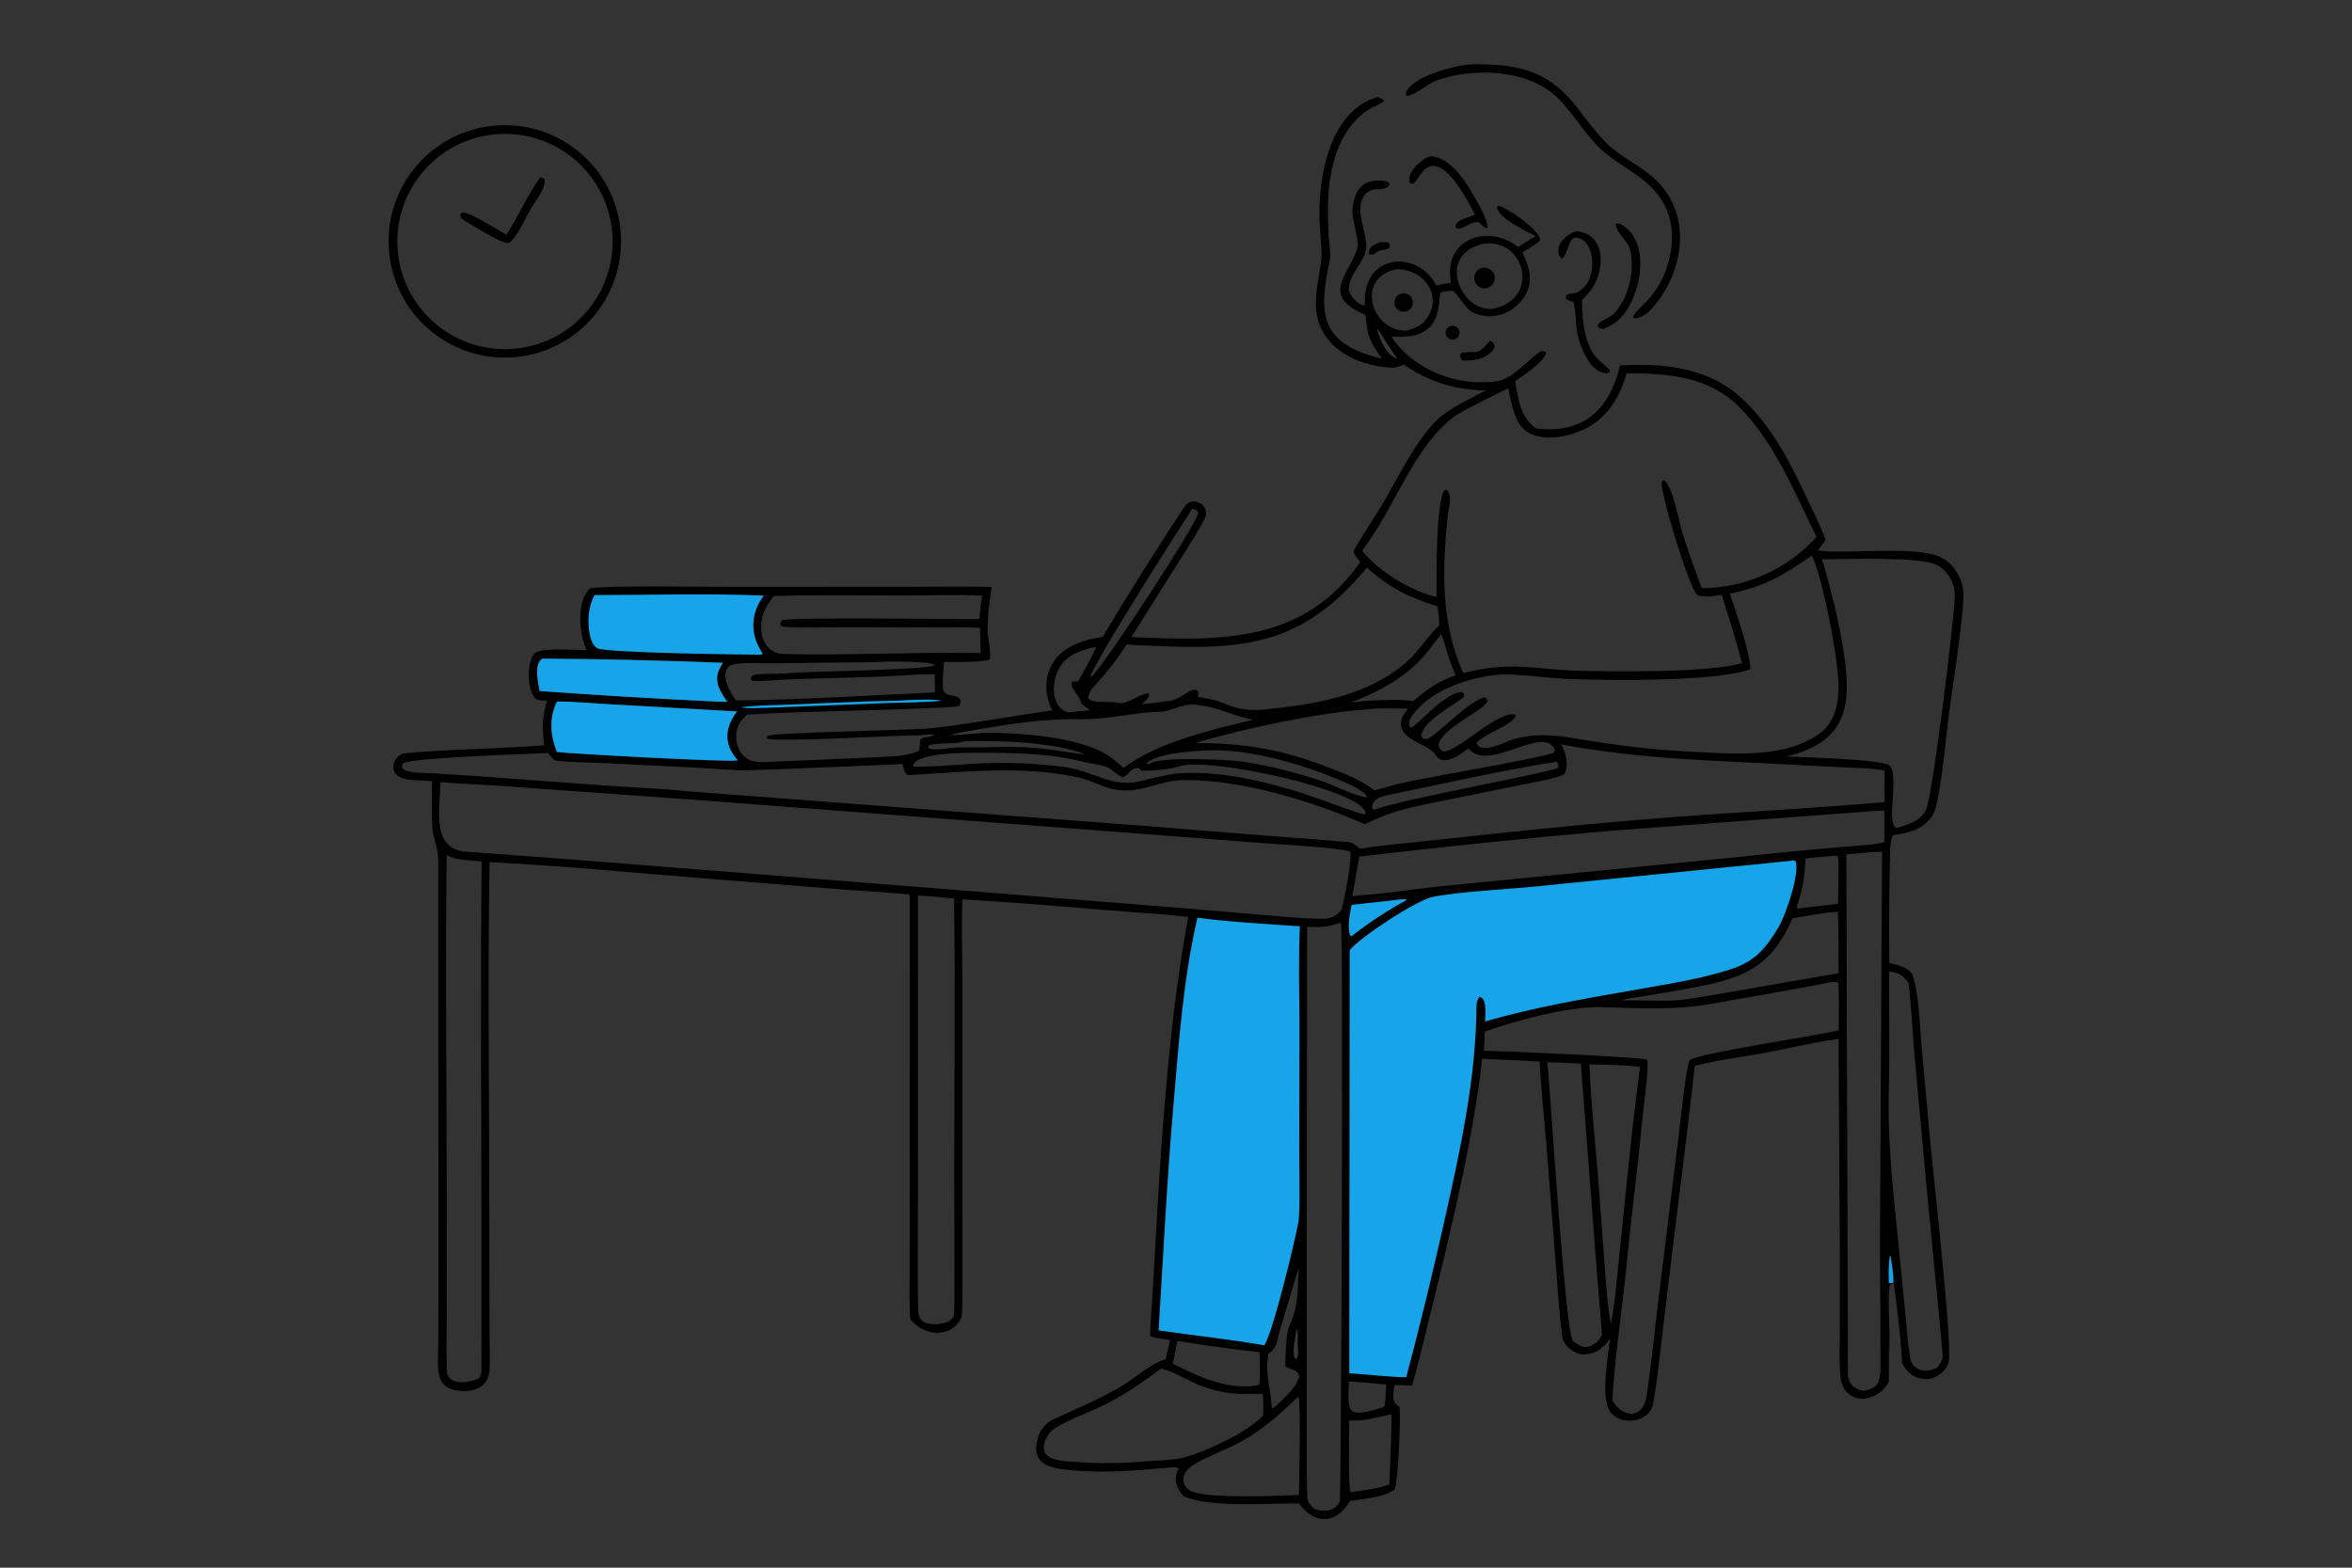
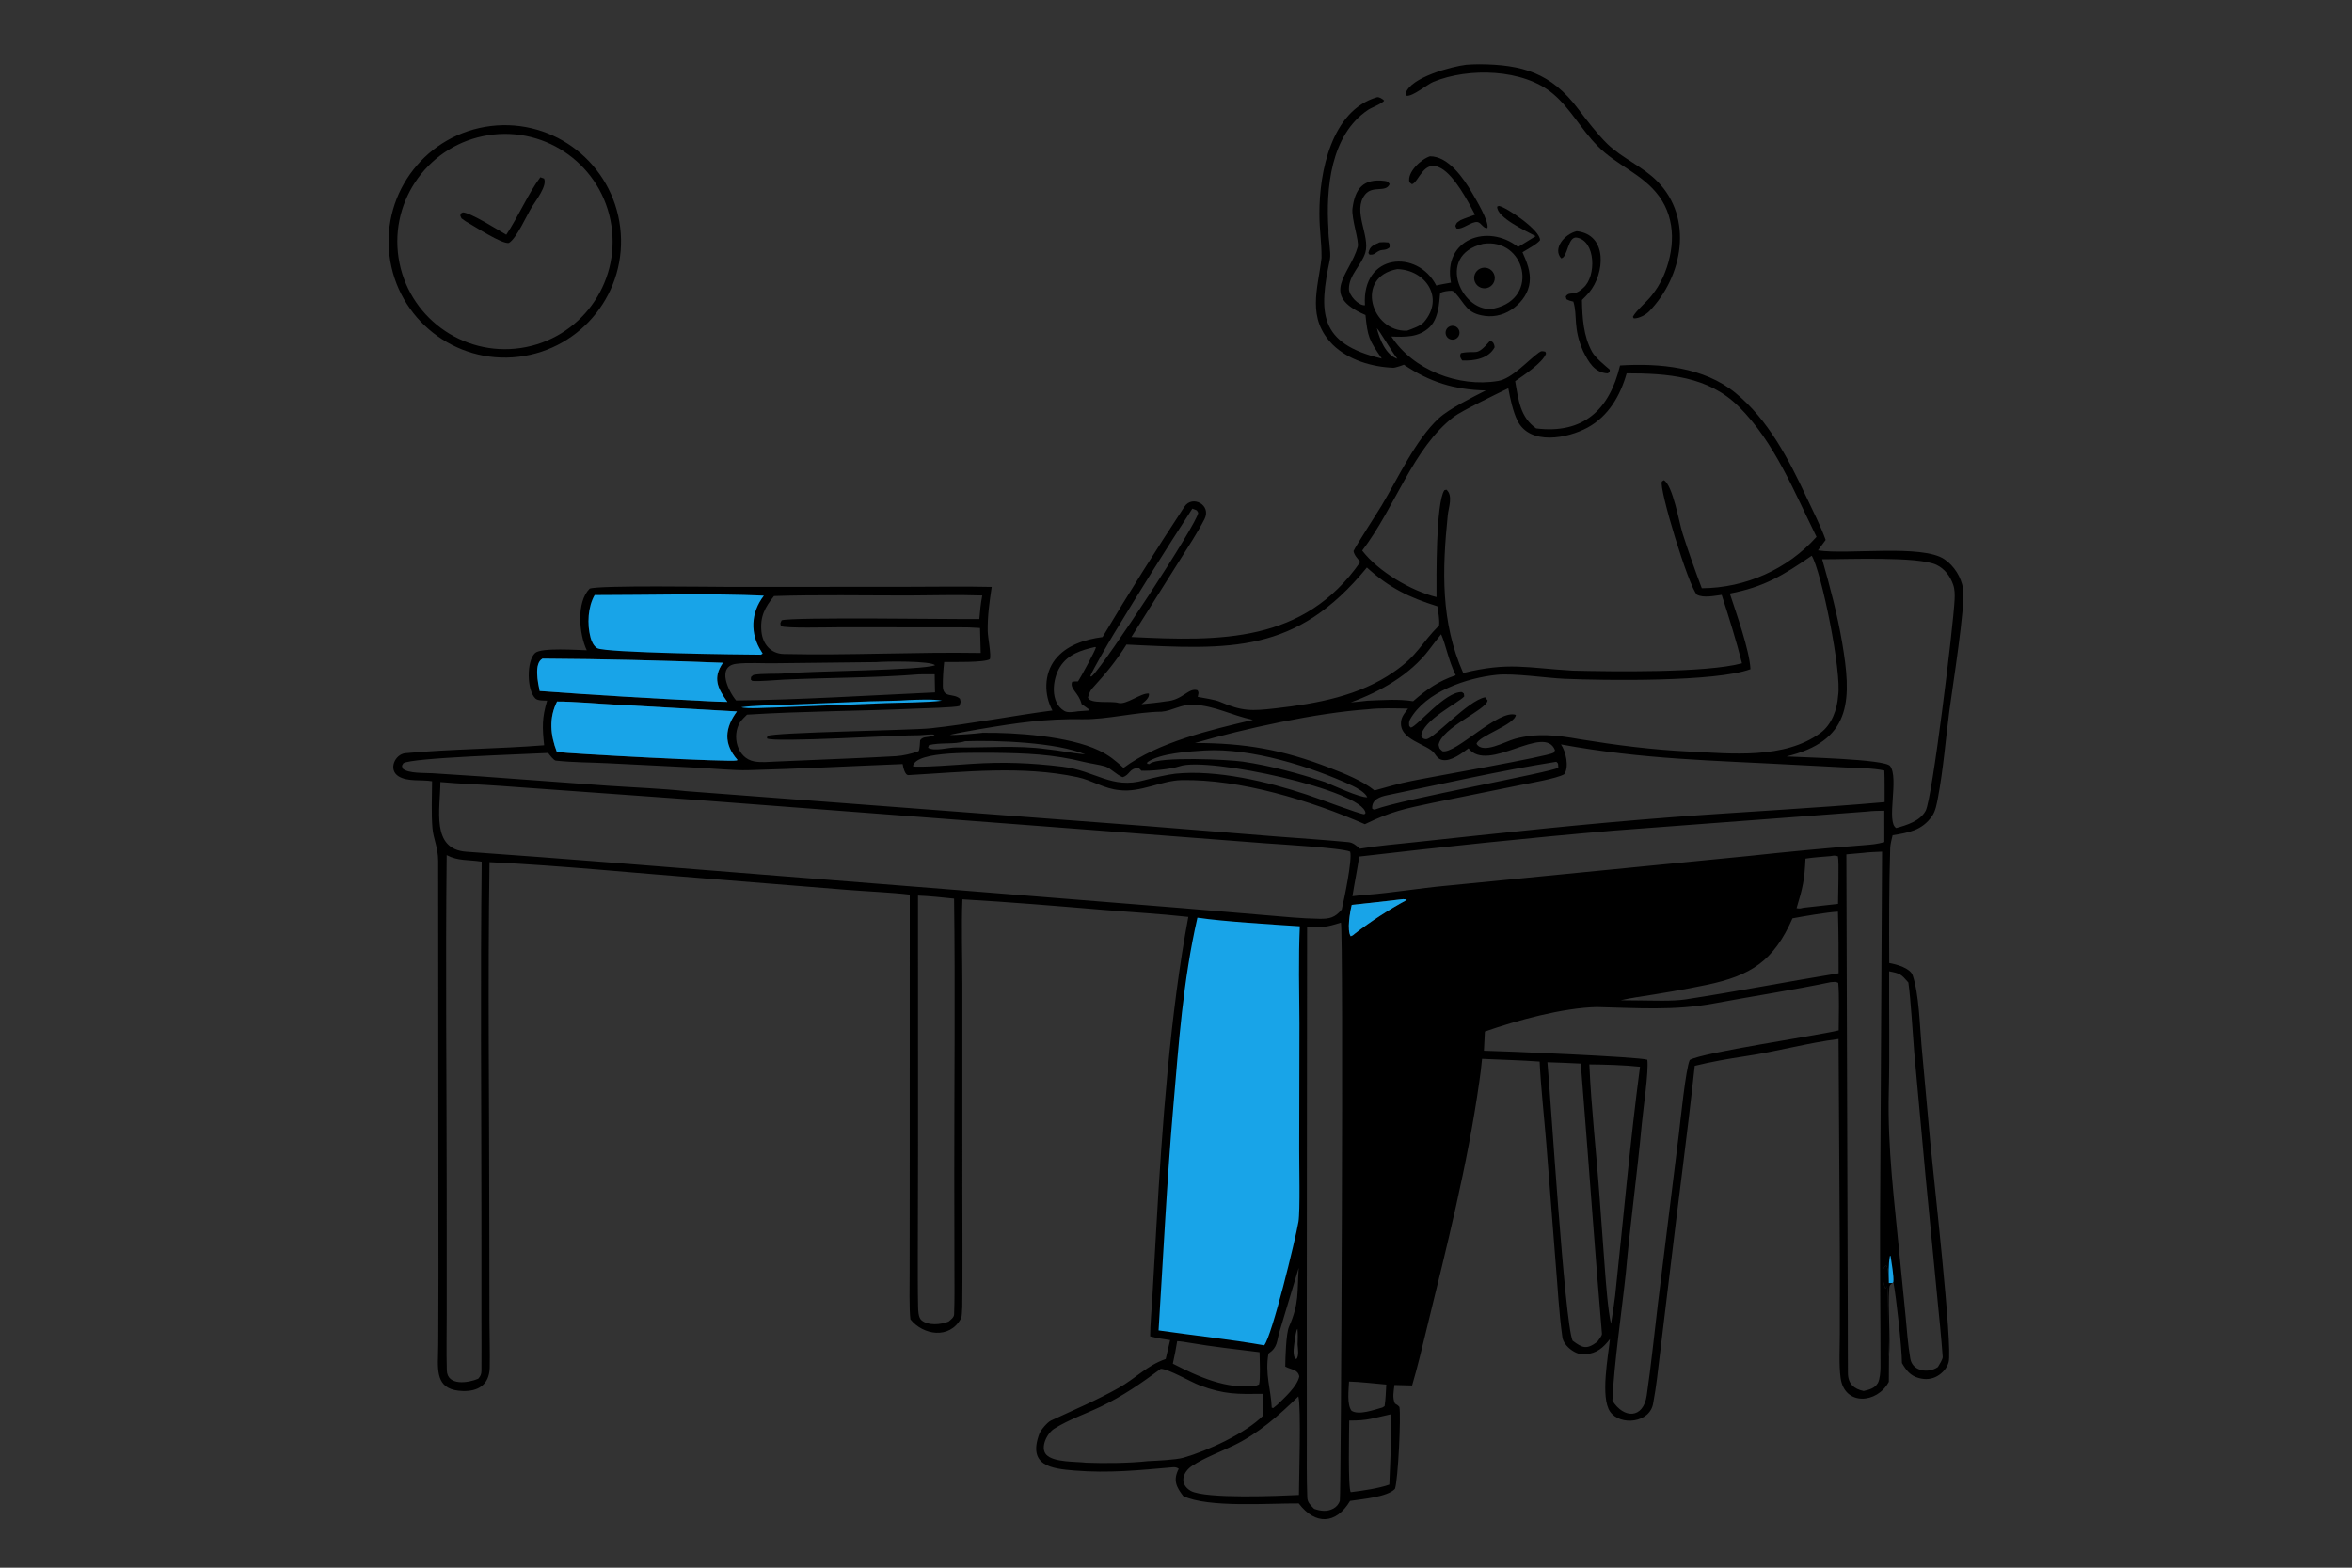
<svg xmlns="http://www.w3.org/2000/svg" width="1536" height="1024" viewBox="0 0 1536 1024">
  <rect x="0" y="0" width="1536" height="1024" fill="#333333" stroke="none" />
  <path d="M970.322 255.045C949.597 254.589 933.494 249.46 916.785 238.196C916.96 238.313 911.206 240.28 909.826 240.224C895.858 239.659 880.682 235.17 870.45 225.243C853.126 207.678 860.658 188.935 863.045 168.437C863.09 157.237 861.66 151.157 861.635 139.477C861.577 112.487 869.45 72.254 899.182 63.536C900.528 63.142 902.854 64.569 903.935 65.694C903.058 67.487 895.747 70.218 893.42 71.775C868.919 88.175 865.784 123.187 867.585 150.155C867.248 154.65 869.391 165.236 868.533 169.294C861.188 204.013 860.93 224.482 902.405 234.216C894.011 222.05 893.175 220.049 891.731 205.764C861.195 192.668 881.585 179.38 886.68 161.246C887.748 157.444 882.405 142.61 883.258 136.083C884.921 123.349 890.165 116.451 904.167 118.169C906.371 118.527 906.387 118.551 907.519 120.279C905.002 126.1 896.456 120.883 891.507 127.049C882.927 137.739 894.935 153.877 891.634 165.049C889.098 173.354 880.833 179.699 880.924 188.779C880.965 192.956 887.193 199.803 891.402 199.388C889.16 165.367 925.819 162.642 937.98 186.511C940.28 185.852 945.05 185.098 947.579 184.624C942.048 156.231 971.642 145.696 991.406 161.331L1002.9 154.268C996.949 151.076 977.293 142.04 977.758 134.966L978.838 134.502C983.778 135.28 1006.23 150.556 1005.72 156.924C1003.78 159.501 997.417 162.795 994.272 164.782C997.059 171.037 999.743 177.382 998.964 184.396C998.216 191.12 994.157 196.823 988.938 200.934C983.526 205.197 976.706 207.267 969.839 206.37C957.622 204.774 957.094 198.694 950.188 191.16C949.558 190.474 948.791 189.934 947.846 189.934C945.914 189.934 942.343 190.295 940.682 191.366C939.778 191.95 940.952 206.716 933.601 213.714C926.511 220.463 917.735 220.119 908.656 219.821C922.659 241.514 952.371 253.209 978.368 248.837C987.458 247.308 997.695 235.557 1004.84 230.395C1006.77 229.005 1007.07 229.354 1009.2 229.719L1009.66 230.99C1007.3 237.121 995.024 245.132 989.49 248.975C991.705 261.664 992.793 272.428 1003.18 279.833C1034.02 283.645 1051.13 267.63 1057.98 238.72C1083.73 237.144 1112.61 239.673 1133.36 256.647C1154.79 274.175 1168.11 299.935 1179.64 324.576C1183.87 333.624 1188.93 343.32 1192.25 352.684L1187.23 359.503C1206.7 362.517 1255.31 355.334 1269.87 365.328C1276.27 369.72 1280.72 376.916 1282.04 384.545C1283.79 394.605 1274.75 451.163 1272.99 464.755C1270.58 483.373 1269.09 502.631 1265.6 521.054C1264.86 524.987 1264.03 529.867 1261.68 533.185C1255.09 542.473 1246.5 543.853 1235.98 545.575C1235.43 547.892 1234.5 551.506 1234.42 553.835C1233.64 578.83 1233.66 604.048 1233.78 629.044C1238.68 629.882 1247.49 632.383 1249.08 637.037C1253.24 649.17 1253.74 670.113 1254.84 682.509L1260.61 746.208C1262.45 766.362 1275.35 879.673 1272.56 889.834C1271.53 893.59 1268.63 896.812 1265.32 898.76C1261.47 901.019 1257.43 901.265 1253.18 900.146C1247.55 898.665 1244.86 895.062 1242.09 890.337C1242.03 880.606 1238.4 847.337 1236.48 837.42L1235.87 838.079L1233.4 838.14C1233.29 835.485 1233.32 828.499 1231.85 826.559C1227.86 828.605 1229.8 838.598 1231.34 841.729L1232.63 839.665L1232.25 840.08C1233.71 842.674 1232.52 879.299 1233.62 886.171L1233.52 902.585C1225.89 916.991 1204.53 918.354 1202.02 900.056C1200.87 891.663 1201.5 880.344 1201.51 871.595L1201.53 822.013L1200.68 678.663C1180.8 681.151 1159.83 686.952 1139.79 689.921C1129.28 691.477 1116.92 693.647 1106.77 696.187C1101.86 741.762 1095.62 787.503 1090.26 833.035L1084.01 884.818C1082.73 895.363 1081.69 905.692 1079.67 916.331C1077.82 929.568 1058.05 931.598 1051.47 922.03C1045.05 912.71 1050.28 885.708 1051.39 874.716C1046.89 880.385 1042.94 883.978 1035.34 884.606C1029.76 885.661 1021.22 879.492 1020.36 873.567C1018.03 857.49 1017.22 839.379 1015.8 823.204L1009.86 747.224C1008.43 729.7 1006.33 710.802 1005.46 693.406C993.141 692.525 980.257 692.193 967.865 691.623C967.468 696.533 966.761 701.68 966.067 706.591C958.385 760.989 944.746 814.614 931.725 867.937C928.701 880.324 925.79 892.821 922.19 904.969L910.645 904.659C910.166 908.975 909.192 912.941 911.008 916.801C912.499 917.682 912.742 917.714 913.913 919.046C914.976 924.876 913.075 966.885 910.976 972.512C906.019 977.847 889.406 979.208 881.678 980.366C872.561 995.679 858.967 996.249 848.168 982.028C828.574 981.868 789.137 984.976 772.78 977.247C768.121 971.245 765.965 966.769 769.786 959.383C768.548 958.465 767.46 958.271 765.841 958.404C743.68 960.342 724.144 962.349 701.723 960.532C686.617 959.309 670.941 957.416 678.783 936.488C679.707 934.023 684.017 928.965 686.405 927.855C701.253 920.955 716.359 914.582 730.659 906.507C741.77 900.269 748.999 891.932 761.279 887.689L764.166 875.349C759.16 874.638 756.033 874.144 751.111 872.88C751.131 865.709 752.106 855.015 752.549 847.601L755.223 800.731C758.84 736.664 764.218 661.567 776.045 598.905C757.904 596.866 738.808 595.838 720.525 594.318C689.948 591.775 659.136 589.184 628.511 587.432C627.792 604.366 628.489 626 628.485 643.292L628.49 780.596C628.52 805.078 628.682 829.58 628.413 854.056C628.16 855.788 628.389 859.756 627.526 861.328C619.99 875.042 602.771 872.054 594.554 861.798C593.684 855.297 594.039 838.276 594.038 831.015L594.093 772.361L594.128 584.361C582.324 582.931 565.723 582.263 553.508 581.271L465.146 574.165C417.865 570.561 366.756 565.369 319.677 563.152C318.514 640.838 319.521 721.202 319.543 799.079L319.639 863.348C319.67 873.41 320.035 883.626 319.809 893.558C319.39 904.69 312.094 908.934 302.093 908.595C285.914 908.047 285.601 897.683 286.072 884.646C286.224 880.442 286.197 875.274 286.229 871.126L286.336 832.424L286.153 562.225C286.07 553.283 283.063 548.217 282.423 540.959C281.643 532.123 282.089 519.401 282.172 510.3C275.226 509.135 266.269 510.752 260.355 507.13C253.315 502.842 257.902 492.616 264.767 491.984C294.635 489.233 325.466 489.18 355.363 486.809C354.13 475.227 353.882 468.952 357.317 457.645C355.144 457.593 351.332 457.753 349.691 456.308C343.924 450.751 343.797 431.69 349.471 426.534C353.515 422.861 377.593 424.669 383.193 424.755C378.206 414.366 376.202 393.357 385.095 384.48C391.446 382.175 465.965 383.381 476.941 383.358L591.243 383.3C609.715 383.317 629.252 382.934 647.639 383.368C646.178 393.234 644.873 402.188 645.04 412.235C645.109 416.402 647.515 428.271 646.393 430.6C642.719 432.862 622.16 432.354 616.6 432.419C616.045 437.426 615.677 443.029 615.73 448.074C615.816 456.372 622.571 452.497 626.908 456.418C627.583 459.091 627.416 458.18 626.574 461.138C623.581 462.154 602.173 462.66 597.766 462.858C561.522 464.492 524.031 464.515 487.853 466.802C486.309 468.306 484.559 470.009 483.289 471.764C477.781 480.558 481.316 495.284 492.56 497.35C497.075 498.179 502.22 497.641 506.763 497.447C512.774 497.189 518.753 496.94 524.75 496.686C544.894 495.833 565.05 495.055 585.177 493.92C589.367 493.683 595.884 492.265 599.815 490.679C600.597 490.338 600.81 484.763 600.901 483.516C603.173 480.566 605.322 482.354 610.278 480.151C609.946 479.128 602.049 480.306 600.311 480.26C589.939 479.984 504.704 485.224 500.866 482.321L501.177 480.746C505.492 478.306 595.109 477.075 607.866 475.71C633.206 472.998 662.182 467.36 687.306 464.087C681.724 453.844 681.728 440.238 689.079 430.807C696.423 421.384 708.624 417.636 720.027 416.125C737.144 387.41 755.204 358.809 773.558 330.885C778.595 323.222 791.404 329.73 786.564 339.135C781.908 348.184 776.09 356.945 770.678 365.566L738.886 416.093C796.809 418.934 851.499 420.071 888.389 367.045C886.481 364.714 884.492 362.832 883.924 359.976C885.175 356.923 899.232 335.291 902.289 330.197C912.971 312.401 924.526 287.121 939.668 273.186C946.478 266.92 961.76 259.399 970.322 255.045ZM985.009 253.607C978.142 256.972 954.498 268.357 949.386 272.275C922.654 292.763 911.213 331.314 889.595 359.637C900.016 373.267 921.567 385.966 938.137 390.007C938.087 377.638 937.622 328.6 943.266 320.195L944.64 319.86C949.065 323.784 945.989 331.473 945.482 336.454C941.84 372.261 940.793 406.367 955.571 439.606C985.345 432.285 996.909 436.317 1027.39 438.074C1052.34 438.628 1113.9 439.681 1137.62 433.26C1134.27 419.759 1128.74 401.995 1124.37 388.556C1119.34 389.206 1112.62 390.716 1108.2 388.464C1102.64 382.811 1083.19 318.714 1085.31 314.511L1086.55 313.666C1092.44 316.764 1096.57 341.447 1098.9 348.663C1102.77 360.678 1106.9 372.432 1111.38 384.233C1139.87 384.069 1167.32 371.89 1186.29 350.666C1171.73 321.308 1159 288.94 1135.49 265.552C1115.47 245.63 1088.77 243.88 1062.3 243.859C1058.12 258.585 1050.38 271.859 1036.82 279.269C1023.89 286.333 999.098 291.216 990.966 274.719C988.021 268.744 986.209 260.097 985.009 253.607ZM876.228 594.085C877.773 587.639 883.254 561.476 881.742 556.296C876.114 553.795 835.069 551.494 826.284 550.826L743.997 544.503L456.243 522.611L326.503 513.303C313.597 512.348 300.441 512.007 287.61 510.833C287.512 528.573 281.328 554.688 304.459 556.333C336.133 558.586 367.899 560.944 399.555 563.452L626.017 581.438L771.657 593.135L826.674 597.784C838.322 598.744 849.929 599.982 861.62 600.137C868.281 600.226 871.767 599.435 876.228 594.085ZM891.336 538.353C856.135 523.021 810.101 508.826 771.567 509.585C758.482 509.842 744.634 517.907 730.968 516.085C721.249 515.273 713.126 509.647 703.585 507.623C667.394 499.944 629.835 504.248 593.306 506.297C590.834 506.435 589.829 500.898 589.476 499.08C555.679 500.408 521.729 502.226 487.928 503.087C479.662 503.297 465.25 501.963 456.607 501.514L396.962 498.548C385.725 497.969 374.115 498.065 362.928 496.822C361.604 496.675 358.843 492.992 357.978 491.833C343.761 492.629 268.339 494.901 263.416 498.57C262.211 500.725 262.376 499.599 263.02 502.075C266.593 505.315 277.215 504.776 282.375 505.082L312.909 507.066L396.89 513.21C412.326 514.274 432.876 515.079 447.952 516.769L747.801 539.489L833.77 546.386C849.269 547.559 865.192 548.617 880.69 550.087C883.593 550.363 885.922 552.449 888.078 554.351C899.918 552.404 911.813 551.433 923.729 550.149C980.01 544.086 1036.06 538.002 1092.51 533.725C1138.53 530.238 1184.83 527.987 1230.78 523.926C1230.73 517.341 1230.86 509.806 1230.59 503.299C1223.22 501.703 1213.01 501.649 1205.3 501.304L1172.6 499.623C1118.47 496.651 1073.31 496.118 1019.41 486.247C1022.64 490.832 1024.87 500.937 1021.56 505.713C1016.8 508.514 998.629 511.625 992.615 512.836L935.986 524.327C917.028 528.35 908.807 529.911 891.336 538.353ZM1129.69 387.689C1133.65 399.866 1142.61 424.843 1143.16 437.112C1120.64 445.486 1048.13 444.528 1021.58 443.383C1009.8 442.875 988.728 439.623 977.374 440.802C957.796 442.834 931.026 451.835 920.829 469.959C920.055 471.334 920.117 472.802 920.35 474.295L921.41 475.271C925.815 474.188 943.8 451.62 954.736 452.059L955.995 453.029L956.23 454.88C953.316 458.593 928.202 470.854 928.187 481.016C929.066 482.256 929.622 482.738 931.219 482.845C935.984 483.166 958.568 457.487 969.868 455.468L971.486 457.534C970.705 463.761 941.457 475.183 939.481 486.555C940.312 489.571 939.674 488.463 942.024 490.706C950.641 492.776 978.87 462.853 989.951 466.975C989.329 473.399 965.265 480.829 964.275 485.882C968.498 492.843 982.868 484.354 989.326 482.608C1003.95 478.653 1016.97 480.256 1031.58 482.841C1055.7 486.762 1078.81 489.746 1103.42 490.925C1130.73 492.234 1165.24 496.048 1188.8 478.799C1196.26 473.339 1199.84 463.276 1200.38 454.515C1202.99 439.421 1189.44 373.247 1183.17 362.987C1164.58 375.711 1152.29 383.359 1129.69 387.689ZM969.724 673.795L969.097 686.323C980.946 686.535 1070.89 690.298 1075.8 692.212C1076.82 699.661 1073.02 725.079 1072.19 734.24C1069.25 766.355 1064.66 799.256 1061.79 831.296C1059.16 856.159 1054.05 890.873 1052.99 914.892C1060.5 926.863 1073.18 926.744 1075.4 911.53C1078.31 891.578 1080.35 871.411 1082.74 851.378L1096.36 741.047C1097.42 732.515 1100.83 698.288 1103.51 692.367C1111.46 687.508 1185.7 676.65 1200.76 673.039C1200.8 664.111 1201.26 650.541 1200.47 641.986C1198.62 641.027 1197.87 641.432 1195.57 641.539C1170.31 646.806 1144.64 650.703 1119.34 655.422C1093.33 660.273 1068.96 658.386 1042.76 657.799C1020.75 658.267 990.449 666.509 969.724 673.795ZM1166.7 494.107C1176.72 494.705 1230.74 495.801 1234.32 500.344C1240.35 507.986 1231.58 537.101 1238.35 540.856C1245.26 538.932 1253.81 536.415 1257.55 529.628C1261.96 521.609 1275.64 408.713 1276.46 391.785C1276.62 388.359 1276.65 385.088 1275.5 381.813C1273.57 376.322 1269.94 371.461 1264.6 368.947C1252.61 363.301 1205.65 365.37 1189.97 365.297C1195.09 383.162 1199.96 401.566 1203.06 419.881C1209.02 455.185 1209.91 482.356 1170.02 493.223L1166.7 494.107ZM610.621 452.272L610.402 440.437L600.451 440.467C571.974 442.78 540.578 442.595 511.812 443.933C506.918 444.161 495.016 445.291 491.252 444.749L490.346 443.951C490.561 441.538 490.072 442.555 492.034 440.886C496.985 439.757 507.98 440.371 512.725 439.861C526.83 438.345 602.555 437.91 610.648 434.528C607.801 431.565 578.185 431.966 572.443 432.482L506.116 433.234C498.309 433.381 488.119 432.668 480.78 433.601C467.599 435.277 475.924 451.858 480.744 457.547C521.876 457.125 569.032 454.196 610.621 452.272ZM648.882 491.733C639.563 491.969 597.902 489.977 596.199 500.494C598.061 501.677 629.65 499.264 634.608 498.947C655.621 497.605 672.826 498.3 693.592 500.768C715.353 503.354 725.948 515.772 747.417 509.612C751.816 508.35 763.119 505.83 767.588 505.374C794.491 502.63 828.013 510.578 853.445 519.062C859.111 520.804 887.618 531.757 891.018 531.898L891.76 531.1C890.487 516.179 788.77 494.129 770.38 500.511C764.581 502.524 750.674 503.741 745.298 503.418C745.711 503.608 743.678 501.689 743.673 501.683C737.19 501.739 738.082 506.242 733.139 507.649C729.034 506.062 725.298 501.75 721.906 500.683C718.171 499.508 712.032 498.721 708.116 497.745C687.429 492.589 669.975 492 648.882 491.733ZM1200.72 635.724C1200.72 622.207 1200.72 608.986 1200.29 595.476C1193.45 595.813 1177.55 598.524 1170.61 599.847C1158.35 627.671 1143.61 637.201 1114.53 643.31C1099.13 646.545 1084.34 648.95 1068.75 651.399C1065.26 651.987 1061.9 652.515 1058.45 653.344L1070.18 653.462C1079.09 653.512 1092.26 654.103 1100.85 652.781C1134.1 647.665 1167.51 641.14 1200.72 635.724ZM881.123 927.873C881.084 933.737 880.231 972.745 882.157 974.643C889.393 973.774 900.617 972.158 907.314 969.721C907.512 964.204 909.322 925.465 908.518 923.829L908.431 923.763C896.334 926.336 893.541 927.997 881.123 927.873ZM848.278 976.481C848.31 966.528 849.797 919.143 847.914 912.109C835.215 924.572 821.713 936.421 805.559 944.207C796.558 948.545 787.199 951.897 778.769 957.296C772.18 961.516 769.947 969.44 777.679 973.858C787.661 979.179 835.411 977.102 848.278 976.481ZM968.511 159.277C936.379 166.981 955.655 205.922 975.951 201.459C1005.95 194.593 995.946 155.173 968.511 159.277ZM765.926 890.741C782.513 899.21 801.233 907.857 820.332 905.087L822.246 904.294C823.226 900.725 822.646 887.722 822.556 883.254C807.307 881.356 792.148 879.711 776.983 877.123C774.417 876.685 771.334 876.161 768.771 876.044C767.905 881.192 767.112 885.63 765.926 890.741ZM918.916 215.999C922.334 214.72 927.721 212.971 929.987 210.325C943.463 194.588 931.068 176.322 912.553 175.786C884.5 180.769 895.521 217.008 918.916 215.999ZM893.086 457.682C902.84 457.315 913.314 456.475 922.873 458.03C931.507 450.464 939.508 444.817 950.678 441.08C945.646 430.643 944.245 421.111 941.144 414.301C938.468 417.581 935.979 420.86 933.431 424.231C920.861 440.858 901.373 451.789 882.124 458.795C885.644 458.453 889.624 458.157 893.086 457.682ZM683.43 489.345C692.039 490.194 700.748 492.097 708.735 492.782C690.034 484.878 651.019 483.427 630.232 484.173C623.253 486.485 613.436 484.782 606.586 486.805L606.082 488.418C610.224 491.043 619.222 488.165 624.343 488.242C643.522 488.53 664.406 486.664 683.43 489.345ZM1179.09 560.838C1178.46 574.888 1177.34 579.753 1173.27 593.202C1175.4 593.548 1175.53 593.463 1177.67 592.945L1200.34 590.421C1200.35 584.795 1201.12 562.915 1200.26 559.31C1197.97 558.722 1197.82 558.814 1195.43 559.213C1190.27 559.655 1184.12 560.022 1179.09 560.838ZM875.702 602.634C865.919 605.719 863.919 605.808 853.616 605.402L853.396 861.783L853.437 939.396C853.447 952.11 853.265 965.391 853.738 978.114C853.851 981.166 855.55 982.867 857.627 984.962L858.248 985.582C862.485 987.006 866.578 987.625 870.752 985.391C872.778 984.307 874.378 982.453 874.998 980.22C875.789 977.374 877.49 610.29 875.702 602.634ZM884.723 609.887C894.918 601.978 907.303 593.932 918.684 587.837C917.472 586.872 915.151 587.507 913.158 587.673C903.088 588.814 892.861 590.074 882.789 591.057C881.662 595.435 879.506 607.807 882.121 611.574C883.575 610.908 883.549 610.959 884.723 609.887ZM1205.79 558.067L1206.5 791.219L1206.73 863.772C1206.77 874.818 1206.7 885.883 1206.81 896.922C1206.87 903.867 1210.73 907.264 1217.09 908.582C1220.7 907.718 1224.2 906.938 1226.33 903.434C1227.66 901.241 1228.07 895.787 1228.07 893.188C1228.09 861.454 1227.69 829.634 1227.79 797.902L1229.1 556.291C1225.53 556.478 1220.3 556.593 1216.89 557.085L1205.79 558.067ZM839.365 892.641C839.394 887.018 839.869 871 841.809 866.604C848.632 851.149 847.053 843.869 848.13 828.158L835.7 869.466C833.583 876.383 834.636 879.84 828.358 884.177C826.037 897.748 829.945 907.066 830.528 919.494L831.527 919.71L834.143 917.578C839.084 912.721 847.106 905.677 848.533 899.072C847.541 894.411 843.552 894.859 839.365 892.641ZM912.553 234.375C908.681 229.357 901.37 216.703 899.164 214.365C900.954 221.56 904.91 231.746 912.553 234.375ZM845.532 875.681C845.088 879.304 844.19 883.5 845.472 886.813L846.583 887.816C848.425 885.755 847.638 881.097 847.425 878.393C847.572 874.466 847.628 871.87 847.343 867.966C846.378 869.012 845.846 873.877 845.532 875.681ZM1230.56 529.546C1227.01 529.627 1222.87 529.613 1219.41 530.085L1053.63 542.546C999.882 547.098 941.584 553.236 887.658 559.487C886.353 568.144 884.59 576.732 883.217 585.388C885.336 585.173 890.421 584.508 892.317 584.487C909.356 583.179 926.726 580.19 943.88 578.608L1142.08 559.11C1167.24 556.394 1192.48 553.962 1217.71 552.038C1222.55 551.669 1225.82 551.34 1230.57 550.074L1230.56 529.546ZM938.697 396.022C920.171 390.236 907.381 384.047 892.663 370.708C846.451 427.172 803.728 424.372 735.649 421.024C728.75 432.072 721.877 440.257 713.154 449.816C711.939 451.148 710.91 453.931 710.507 455.671C711.925 460.02 725.765 457.718 730.231 459.102C735.466 460.724 745.126 452.454 750.268 453.034C751.012 455.71 747.397 458.398 745.473 459.989C750.842 459.45 756.086 458.975 761.418 458.11C772.517 457.415 776.146 448.87 782.084 450.89C783.079 452.809 782.669 452.503 782.201 455.197C785.678 455.822 793.633 457.085 796.526 458.332C811.394 464.738 817.482 464.429 833.308 462.627C859.995 459.587 887.811 454.559 910.331 438.811C925.878 428.179 927.923 420.415 939.817 408.535C940.212 404.619 939.29 399.983 938.697 396.022ZM641.524 478.67C663.056 478.366 698.016 480.837 717.628 490.172C724.449 493.419 728.256 496.691 733.733 501.591C756.453 484.661 790.705 476.76 818.233 470.207C803.638 467.092 793.892 461.088 779.304 460.266C771.708 459.837 765.36 464.368 758.502 464.879C742.416 464.977 722.933 470.063 707.122 469.792C682.668 469.373 664.011 472.184 639.95 476.251C633.239 477.411 626.909 478.494 620.267 480.009C623.802 480.345 637.53 479.189 641.524 478.67ZM715.225 422.597C706.123 424.68 697.404 427.306 692.209 435.674C687.234 443.687 685.603 458.891 695.085 464.4C697.469 465.785 701.434 464.963 704.066 464.608L711.019 464.109L711.158 463.344L706.341 459.87C704.662 452.696 698.298 449.831 700.194 445.358C701.913 445.097 702.277 445.064 704.011 445.087C705.469 443.073 715.715 424.236 715.698 422.845L715.225 422.597ZM905.326 904.384C898.099 903.757 888.04 902.581 881.006 902.415C880.791 907.833 879.516 917.374 882.639 921.482C887.376 924.586 897.366 920.85 902.824 919.357L904.231 918.467C904.916 914.001 905.073 908.937 905.326 904.384ZM824.623 910.442C808.246 910.635 799.51 910.933 783.634 904.94C777.228 902.522 763.595 894.354 758.08 894.085C745.434 903.447 733.302 911.871 719.029 918.715C708.841 923.601 698.013 927.214 688.498 933.201C683.695 936.222 679.089 945.667 683.305 950.193C688.108 955.349 702.737 954.587 709.419 955.426C721.266 955.877 737.79 955.733 749.615 954.394C755.072 954.155 767.898 953.574 772.858 952.159C788.573 947.674 813.386 936.286 824.85 924.709C825.067 919.128 825.088 916.106 824.623 910.442ZM1043.13 876.44C1043.91 875.411 1046.27 872.467 1046.17 871.263C1041.5 816.443 1037.71 761.525 1033.28 706.673C1032.96 702.699 1032.64 698.702 1032.44 694.734C1025.15 694.39 1017.84 694.027 1010.55 693.841C1012.64 715.342 1021.74 863.66 1026.99 875.702C1033.46 880.603 1036.22 881.661 1043.13 876.44ZM921.578 510.175C934.122 507.531 1010.52 494.242 1014.62 491.687L1015.52 490.044C1008.65 472.348 971.882 505.37 959.009 488.824C954.869 491.925 947.659 497.457 942.068 496.431C939.36 495.934 938.269 494.224 936.78 492.114C932.372 485.867 912.718 483.42 915.117 470.512C915.657 467.604 917.801 465.146 919.553 462.85C911.645 462.699 901.112 462.33 893.405 463.296C859.506 465.66 813.302 475.77 780.41 485.318C813.034 485.385 837.489 489.591 868.258 501.509C877.587 505.122 889.879 509.945 897.634 516.311C905.333 514.19 913.811 511.668 921.578 510.175ZM1015.85 497.67C979.594 503.411 942.161 512.014 906.122 519.381C900.906 520.447 895.761 522.342 896.109 528.178C897.338 528.904 896.683 528.813 898.027 528.726C915.853 521.903 1013.45 504.465 1017.69 501.435C1017.42 498.763 1017.9 498.917 1016.42 497.613L1015.85 497.67ZM363.671 491.176C371.716 492.351 477.575 497.988 481.228 496.707L481.582 496.333C472.357 485.831 473.313 475.485 481.246 464.709L399.319 460.082C388.374 459.524 374.514 458.213 363.804 458.232C358.36 468.97 359.447 480.267 363.671 491.176ZM778.67 332.229C761.202 359.115 743.715 387.13 727.09 414.559C724.165 419.384 713.859 437.113 712.025 441.656L712.61 441.974L713.372 441.366C721.798 433.529 781.993 341.85 782.499 334.925C781.338 332.761 781.597 333.423 778.67 332.229ZM786.804 490.211C776.464 490.854 757.751 491.984 749.29 497.856L749.142 498.905L750.668 499.094C750.786 498.99 750.897 498.878 751.02 498.78C757.035 493.981 802.4 496.13 811.527 497.484C830.032 500.229 847.585 505.024 865.323 510.815C870.877 513.129 887.756 520.989 892.874 520.783L893.021 519.94L893.049 519.944L892.84 520.743C891.937 517.916 886.122 514.605 883.471 513.367C856.38 500.71 816.85 488.462 786.804 490.211ZM472.139 432.924C432.068 431.382 394.434 430.454 354.325 430.22C348.55 433.232 351.365 446.072 352.432 451.357C389.043 454.078 425.635 456.2 462.301 458.007C466.582 458.218 470.719 458.457 475.011 458.459C468.661 449.648 465.249 442.832 472.139 432.924ZM1246.27 641.734C1241.42 636.194 1241.02 635.893 1233.72 634.439C1233.59 660.644 1234.12 687.454 1233.49 713.578C1232.61 750.245 1237.15 784.347 1240.61 820.779L1244.43 859.365C1245.3 868.767 1245.95 878.089 1247.54 887.416C1248.99 895.894 1259.49 897.205 1265.56 892.931C1266.44 891.477 1268.8 887.825 1268.7 886.33C1267.83 873.866 1266.44 860.726 1265.24 848.326L1257.48 768.035L1250.07 686.869C1249.07 674.824 1247.9 653.112 1246.27 641.734ZM1052.07 864.779C1053.12 858.484 1054.03 852.668 1054.79 846.333C1059.98 797.821 1064.67 744.723 1071.03 696.8C1061.3 695.722 1047.8 695.316 1037.94 695.258C1039.17 723.659 1042.63 753.834 1044.66 782.418L1048.08 828.837C1048.83 838.668 1050.04 855.303 1052.07 864.779ZM640.016 410.211C634.884 409.874 630.887 409.696 625.687 409.753L547.175 409.736C541.78 409.737 512.306 410.5 509.96 408.928C509.498 406.531 509.438 407.514 510.467 405.172C517.053 402.902 626.185 404.606 639.577 404.361C640.047 398.644 640.392 394.648 641.479 388.966C626.088 388.425 608.739 388.885 593.204 388.975C565.007 388.99 533.342 388.39 505.479 389.332C499.513 396.797 496.271 402.668 497.27 412.611C498.079 420.653 503.321 426.998 511.791 427.193C554.6 428.178 597.667 425.799 640.467 426.526L640.016 410.211ZM623.074 586.968C615.476 586.164 607.125 585.292 599.496 584.981L599.53 750.1L599.382 817.713C599.385 829.562 599.309 841.439 599.548 853.282C599.598 855.758 599.694 860.481 601.632 862.221C605.972 866.118 614.452 865.3 619.479 863.238C620.964 861.994 623.017 860.519 623.092 858.576C623.477 848.62 623.321 838.291 623.305 828.34L623.206 767.058C623.169 707.329 623.879 646.64 623.074 586.968ZM291.716 558.569C290.861 632.026 291.712 707.24 291.725 780.795L291.735 858.148C291.736 870.387 291.449 882.867 291.796 895.073C292.092 905.485 305.907 903.336 312.321 900.57C313.808 898.872 314.394 897.673 314.413 895.363C314.5 884.671 314.414 873.875 314.41 863.186L314.397 796.595C314.384 719.097 313.645 640.187 314.579 562.831C305.786 561.435 299.296 562.54 291.716 558.569Z" />
  <path fill="#18a4e8" d="M1233.4 838.14C1233.4 832.134 1233.18 826.362 1234.21 820.441L1234.65 820.317C1235.2 823.977 1236.97 834.199 1236.48 837.42L1235.87 838.079L1233.4 838.14Z" />
-   <path fill="#18a4e8" d="M1169.82 562.25C1171.23 561.884 1171.13 561.909 1172.52 562.385C1175.82 569.502 1166.22 597.7 1161.63 605.377C1153.05 619.709 1146.05 628.113 1129.87 633.252C1110.27 639.478 1091.17 642.412 1071.05 645.986C1036.56 652.109 1003.57 657.437 969.829 667.233C969.976 663.098 971.352 652.24 966.234 651.107C965.079 652.407 964.252 654.988 964.243 656.669C964.04 704.301 953.628 751.325 943.244 797.636C935.632 831.582 927.285 866.001 918.377 899.622C912.626 899.644 906.341 899.008 900.566 898.557L881.159 897.001L881.427 620.606C888.92 611.675 924.93 588.043 935.663 585.862C952.855 582.368 983.241 580.975 1002.04 579.114L1169.82 562.25Z" />
  <path fill="#18a4e8" d="M781.968 599.422C799.404 601.965 830.708 603.85 848.867 605.02C847.942 625.531 848.486 648.05 848.611 668.706L848.461 750.561C848.39 759.625 849.16 791.097 847.975 798.056C846.017 809.561 830.701 872.678 825.598 878.743C805.533 875.163 777.544 872.045 756.623 869.01C759.723 819.954 761.988 772.058 766.235 722.918C769.885 680.68 772.466 641.277 781.968 599.422Z" />
  <path fill="#18a4e8" d="M388.334 388.672C422.424 388.698 465.288 387.457 498.858 389.075C490.255 400.182 489.71 414.002 497.348 425.703L498.09 426.931L496.959 427.652C485.086 427.626 395.224 426.49 390.013 423.396C387.588 421.955 386.272 418.857 385.585 416.235C383.341 407.674 383.876 396.422 388.334 388.672Z" />
  <path fill="#18a4e8" d="M363.804 458.232C374.514 458.213 388.374 459.524 399.319 460.082L481.246 464.709C473.313 475.485 472.357 485.831 481.582 496.333L481.228 496.707C477.575 497.988 371.716 492.351 363.671 491.176C359.447 480.267 358.36 468.97 363.804 458.232Z" />
  <path fill="#18a4e8" d="M354.325 430.22C394.434 430.454 432.068 431.382 472.139 432.924C465.249 442.832 468.661 449.648 475.011 458.459C470.719 458.457 466.582 458.218 462.301 458.007C425.635 456.2 389.043 454.078 352.432 451.357C351.365 446.072 348.55 433.232 354.325 430.22Z" />
  <path d="M966.738 175.401C970.13 173.915 974.084 175.442 975.598 178.822C977.112 182.201 975.62 186.17 972.254 187.713C968.848 189.275 964.821 187.76 963.289 184.339C961.756 180.918 963.306 176.904 966.738 175.401Z" />
-   <path d="M913.109 192.744C914.907 191.436 917.279 191.223 919.281 192.19C921.284 193.157 922.593 195.146 922.689 197.368C922.785 199.59 921.652 201.685 919.74 202.82C916.967 204.467 913.389 203.643 911.615 200.948C909.842 198.253 910.5 194.64 913.109 192.744Z" />
  <path fill="#18a4e8" d="M913.158 587.673C915.151 587.507 917.472 586.872 918.684 587.837C907.303 593.932 894.918 601.978 884.723 609.887C883.549 610.959 883.575 610.908 882.121 611.574C879.506 607.807 881.662 595.435 882.789 591.057C892.861 590.074 903.088 588.814 913.158 587.673Z" />
  <path fill="#18a4e8" d="M593.427 457.263C598.964 457.066 609.908 456.551 615.126 457.665C605.861 458.886 588.784 458.895 578.626 459.265L506.437 462.135C502.37 462.138 487.247 463.201 484.142 461.943C492.08 460.798 504.549 460.673 513.062 460.304L568.372 458.078C576.378 457.779 585.691 457.883 593.427 457.263Z" />
  <path fill="#F0EFF0" fill-opacity="0.024" d="M899.164 214.365C901.37 216.703 908.681 229.357 912.553 234.375C904.91 231.746 900.954 221.56 899.164 214.365Z" />
  <path fill="#F0EFF0" fill-opacity="0.024" d="M641.524 478.67C637.53 479.189 623.802 480.345 620.267 480.009C626.909 478.494 633.239 477.411 639.95 476.251L641.524 478.67Z" />
  <path fill="#F0EFF0" fill-opacity="0.024" d="M845.532 875.681C846.369 877.661 845.954 877.604 847.425 878.393C847.638 881.097 848.425 885.755 846.583 887.816L845.472 886.813C844.19 883.5 845.088 879.304 845.532 875.681Z" />
  <path fill="#F0EFF0" fill-opacity="0.024" d="M845.532 875.681C845.846 873.877 846.378 869.012 847.343 867.966C847.628 871.87 847.572 874.466 847.425 878.393C845.954 877.604 846.369 877.661 845.532 875.681Z" />
  <path fill="#F0EFF0" fill-opacity="0.024" d="M1058.45 653.344C1061.9 652.515 1065.26 651.987 1068.75 651.399L1070.18 653.462L1058.45 653.344Z" />
  <path d="M320.585 82.305C362.218 77.276 400.039 106.973 405.039 148.62C410.04 190.267 380.326 228.078 338.686 233.053C297.084 238.024 259.324 208.335 254.328 166.726C249.332 125.117 278.989 87.329 320.585 82.305ZM340.204 227.292C378.679 221.517 405.145 185.58 399.254 147.114C393.363 108.648 357.355 82.284 318.916 88.294C280.642 94.278 254.423 130.106 260.289 168.407C266.155 206.708 301.895 233.043 340.204 227.292Z" />
  <path d="M352.879 115.777L355.312 116.63C357.536 121.183 350.117 130.768 347.413 135.092C344.014 140.527 337.284 155.875 332.327 158.697C327.881 159.618 310.028 147.894 304.163 144.614L301.385 142.632C300.467 140.433 300.484 141.479 300.942 139.43L302.311 138.72C307.436 138.976 325.211 150.168 330.624 153.325C338.153 142.141 345.221 125.9 352.879 115.777Z" />
  <path d="M957.577 42.288C960.372 42.121 963.202 41.947 965.98 41.962C994.175 42.113 1012.89 47.614 1030.57 71.052C1035.95 78.174 1043.4 87.883 1049.75 94.052C1059.58 103.534 1072.64 108.631 1082.29 118.391C1106.08 142.437 1099.02 180.565 1077.13 203.249C1074.75 205.717 1070.43 208.03 1066.99 207.969L1066.36 206.983C1068.05 203.311 1075.66 196.938 1078.63 193.045C1082.33 188.197 1083.18 186.788 1086 181.151C1093.64 163.979 1094.94 143.833 1083.41 128.106C1072.74 113.56 1055.64 108.061 1043.23 95.249C1032.68 84.648 1025.76 71.028 1014.24 61.282C994.805 44.849 958.969 44.052 936.138 53.44C931.942 55.166 922.623 63.209 918.47 62.551L917.99 60.913C921.182 50.587 947.731 43.475 957.577 42.288Z" />
  <path d="M1029.67 151C1050.24 153.271 1047.97 178.865 1037.81 191.03C1036.41 192.714 1034.66 194.405 1033.11 195.964C1033.35 207.525 1034.02 219.506 1039.77 229.89C1041.85 233.656 1047.86 238.502 1051.28 241.453L1051.23 243.024L1049.91 243.889C1041.24 243.496 1037.38 236.328 1033.89 229.422C1027.13 214.054 1030.37 206.501 1027.51 197.023C1025.35 196.515 1024.94 196.465 1023 195.453L1022.53 193.652C1025.32 189.692 1027.43 194.301 1034.13 187.882C1042.59 180.486 1042.13 157.366 1029.8 155.217C1023.74 154.159 1023.88 168.348 1019.55 168.752C1013.86 162.381 1021.66 152.974 1029.67 151Z" />
  <path d="M933.867 102.105C945.99 102.062 955.922 116.641 961.429 126.093C963.916 130.361 972.499 144.582 971.38 148.91C968.821 149.604 967.356 145.469 964.976 145.068C960.978 144.394 955.056 150.282 951.124 149.2L950.44 147.53C951.584 144.887 951.241 145.701 953.885 143.766C956.527 142.6 960.473 141.284 963.278 140.256C958.667 131.39 949.957 114.923 941.172 109.943C929.715 103.447 926.766 118.831 922.124 120.337L920.45 119.082C918.72 112.674 927.929 103.982 933.867 102.105Z" />
-   <path d="M1055.22 145.969C1055.93 146.009 1058.09 146.193 1058.59 146.467C1079.33 157.828 1071.54 196.239 1056.65 209.327C1054.07 211.596 1050.26 213.405 1047.25 214.88C1044.53 214.409 1045.25 214.913 1043.42 213.272C1043.97 208.768 1050.47 208.988 1055 203.764C1063.88 193.534 1067.87 175.896 1064.52 162.924C1062.89 156.632 1055.45 152.936 1055.22 145.969Z" />
  <path d="M973.238 222.451C975.384 223.55 975.805 224.606 976.089 226.797C972.197 234.328 962.518 235.858 954.906 235.457C953.603 233.57 953.082 232.665 954.097 230.643C965.02 228.449 963.624 233.53 973.238 222.451Z" />
  <path d="M1233.62 886.171C1232.52 879.299 1233.71 842.674 1232.25 840.08L1232.63 839.665L1231.34 841.729C1229.8 838.598 1227.86 828.605 1231.85 826.559C1233.32 828.499 1233.29 835.485 1233.4 838.14L1235.87 838.079C1234.3 839.33 1233.96 839.293 1233.79 841.719C1232.81 855.488 1234.7 872.841 1233.62 886.171Z" />
  <path d="M900.948 158.298C903.386 158.102 904.342 158.192 906.802 158.395C907.838 159.833 907.504 159.427 907.463 161.618C904.358 164.22 902.657 162.355 899.62 164.434C896.709 166.233 897.431 166.362 894.395 166.376L893.637 165.242C894.652 160.64 896.963 160.173 900.948 158.298Z" />
  <path d="M946.173 213.48C947.579 212.588 949.36 212.536 950.815 213.345C952.271 214.154 953.167 215.693 953.153 217.358C953.139 219.024 952.215 220.548 950.746 221.331C948.59 222.481 945.91 221.72 944.68 219.608C943.45 217.496 944.11 214.789 946.173 213.48Z" />
</svg>